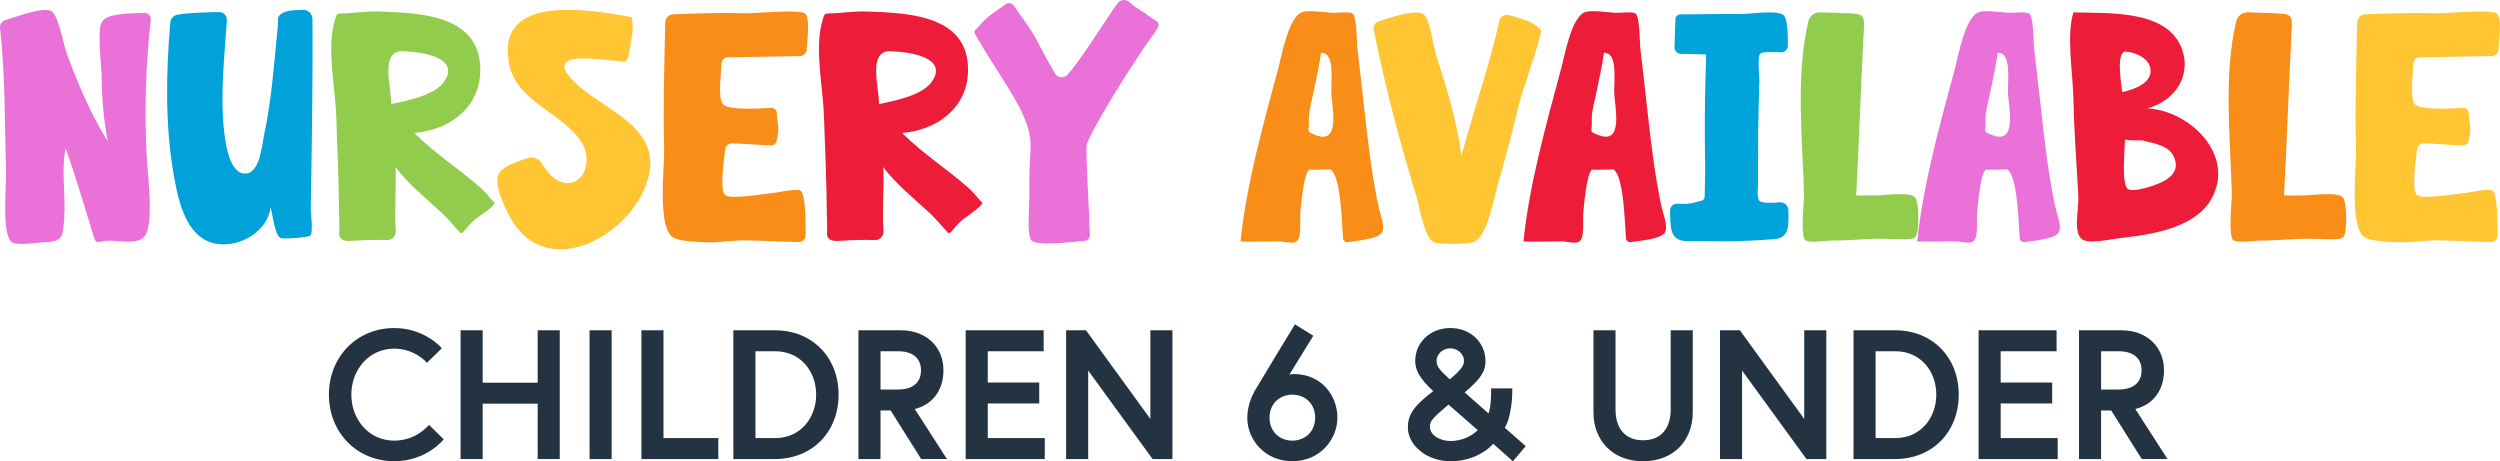
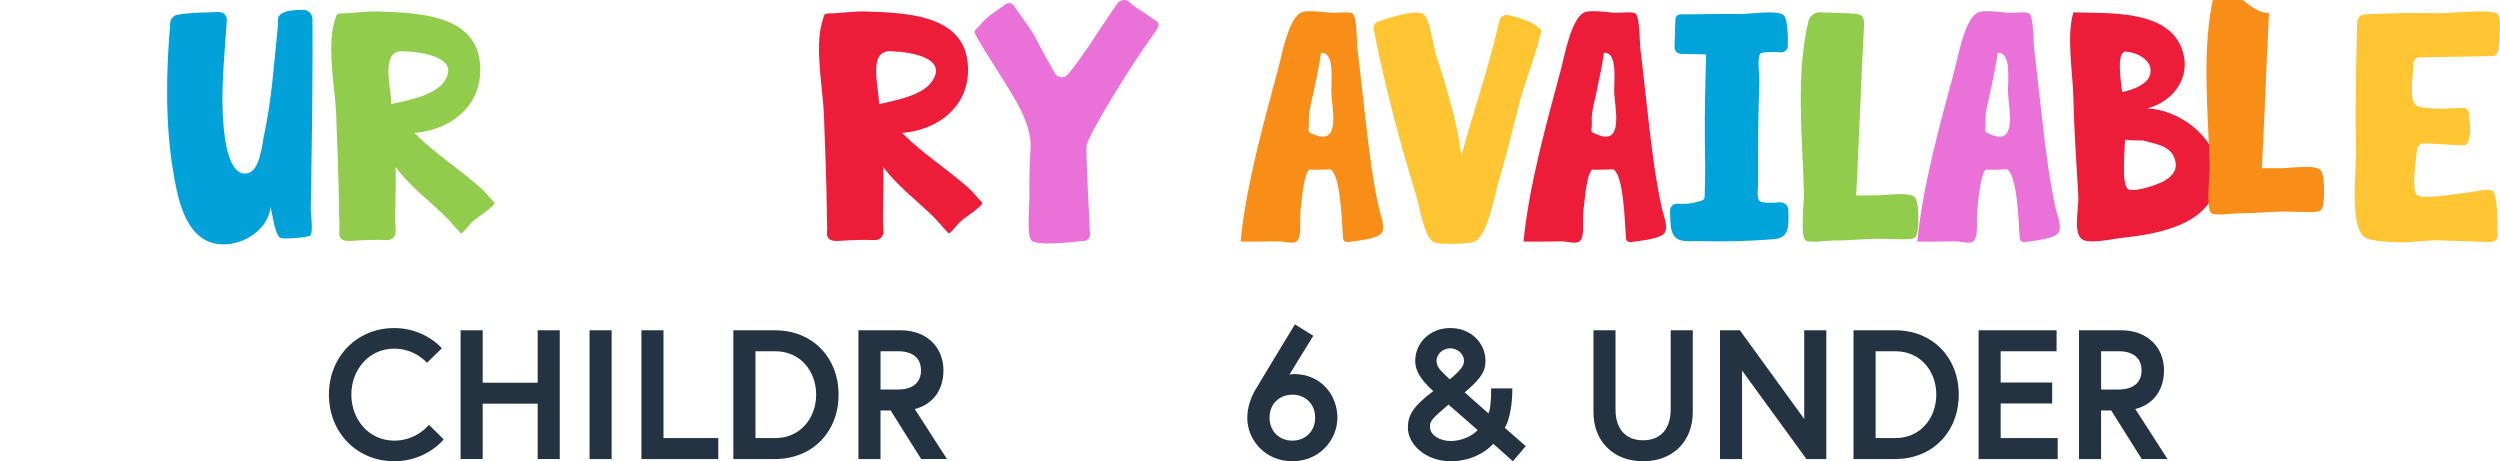
<svg xmlns="http://www.w3.org/2000/svg" id="Layer_1" x="0px" y="0px" viewBox="0 0 14791.9 2729" style="enable-background:new 0 0 14791.9 2729;" xml:space="preserve">
  <style type="text/css"> .st0{fill:#EA71D8;} .st1{fill:#00A2D9;} .st2{fill:#91CC4D;} .st3{fill:#FFC533;} .st4{fill:#F88D18;} .st5{fill:#ED1C39;} .st6{fill:#00A3DA;} .st7{fill:#233342;} </style>
  <g>
-     <path class="st0" d="M299.3,63.4c45.8,17.1,75.1,197.7,95.3,252.3C461.7,497.7,536,672.6,637.8,837.1 c-24.3-126.7-35.3-254.4-36.3-383.3c-0.5-66.4-29.9-277.5,2.8-326.4C637.5,77.9,763,79.8,854,76.6c22.6-0.8,40.8,18.7,38.2,41.2 c-30.6,267.9-37.8,539.8-24.2,808.9c4.9,96.4,45.5,405.2-13.5,472.5c-54.2,61.8-181.3,7.1-264.8,32.1c-12.8,3.8-26.1-3.6-30.1-16.3 c-52.4-166.5-111.3-372.5-171.1-536.7c-27.3,123.5,0.8,280.8-8.5,409.5c-9.1,126.4-6.6,140.1-136.9,146.8 c-29.6,1.5-139.3,18.2-170.6-0.2c-64.8-38-34.4-329-37-421.9c-8-283-4.1-565.4-35.2-846.7c-2.3-21,10.8-40.5,31-46.7 C111.9,94.5,244.8,43,299.3,63.4z" />
    <path class="st1" d="M1838.7,1238.4c-0.4,27.1,15.8,132.8-2.4,155c-9.4,11.4-162.1,23.7-178.1,13.9 c-33.2-20.4-45.6-140.2-57.5-182.6c-17.7,164-228.5,264.4-370.2,203.2c-142.6-61.6-181.1-267.6-204.6-405.4 c-49.2-287.9-43.4-593.3-18.4-888.8c2-23.5,20.5-43.3,44-47c80-12.8,162.5-13.1,243.1-15.3c27.8-0.8,49.4,21.5,47.6,49.3 c-13.9,209.8-39,433.3-18,638.1c6.7,65.1,27.4,270.7,127.4,268.2c86.2-2.2,97.7-165.9,110-223.1c46.3-215.2,59.9-426.7,81.6-643.4 c6-59.5-8.8-58.9,28.8-83.3c25-16.2,75.7-18.1,119.6-19.1c31.8-0.7,57.1,23.7,57.2,55.4c1.5,271-1.1,541.6-5.3,812.9 C1841.9,1030.5,1840.3,1134.4,1838.7,1238.4z" />
    <path class="st2" d="M2841.7,423.6c-5.6,217.7-186.6,346.5-390.1,362.9c119.2,120.2,265.4,213,392,324.7 c30.5,26.9,54.6,60.1,82.9,89c0,18-82.4,73.7-108.7,93.1c-50.1,37.1-72.1,86.5-91.3,87c-37-38.7-71.9-82.6-110.7-118.8 c-95.2-88.8-195.7-167.4-275.7-272.8c6,127.2-7.5,252,1.4,378.5c2.1,29.5-21.6,54.4-51.1,53.2c-68.6-2.9-141.8,0.2-205.3,4.4 c-21.3,1.4-83.3,8.5-77.8-50.6c2.3-24.6-0.6-75.9-0.8-102c-1.6-196.2-10.6-392.3-17.2-588.4c-5.5-161.9-55.7-394.2-11.5-551.2 c18.4-65.4,6-49.1,90.7-55.4c57.7-4.3,115.7-11.2,173.6-9.2C2489.8,76.6,2850.3,88.7,2841.7,423.6z M2315.3,615.8 c92.1-20.3,254.2-49.8,311.9-132.2c100.6-143.6-131.9-176-228-179.5C2243.1,283.5,2313.8,504.7,2315.3,615.8z" />
-     <path class="st3" d="M3742.5,189.3c-2.3,18.1-15.8,97.5-18.2,115.6c-3.1,23.8-8.3,29.5-12.5,44.1c-3.1,10.7-13.1,17.6-23.9,16.1 c-29.6-3.9-74.4-7.9-121.7-12.9c-141.7-14.9-309.1-15.3-181.4,119c183,192.5,592.2,284.7,423.4,657.1 c-132.3,292-571,513.4-777,179.8c-32.2-52.2-107.6-203.2-84.3-269.4c19.4-55.2,105.4-78.9,174.3-103.2 c30.2-10.6,68.5,2.9,84.6,30.6c39.3,67.3,103.9,134.6,179.3,113.1c95.1-27.1,103.1-156.4,62-227 c-107.9-185.3-388.7-242.9-434.5-472.2c-63-315,231.1-340.1,487.5-314.3c85.1,8.6,166.1,22.8,228.4,33.9 c7.6,1.4,13.1,8.4,12.7,16.3C3739.8,143.9,3746.8,155.7,3742.5,189.3z" />
-     <path class="st4" d="M4404.9,78.7c58.5,2.1,327.9-27.4,359.6,2.8c29.2,27.8,12.6,143.8,8.2,212.4c-1.4,21.3-18.9,37.8-40.2,38.1 c-142.4,1.9-284.7,5.4-426.9,7.3c-19.2,0.3-35,15.3-36,34.5c-3.9,74.8-22,201.2,6.5,240.9c27.1,37.8,196,28.5,286,23.8 c18.9-1,34.7,13.7,34.4,32.7c-0.5,29.7,9.7,70,8.9,99.8c-0.6,23.7-6.9,42-10.4,62.7c-2.6,15.2-15.6,26.3-31,26.1 c-77.7-1.4-156-10-233.4-11.4c-20.1-0.4-37.3,14.6-39.8,34.6c-9.9,79.6-33.1,245.2,0.6,271.7c35.7,28,252.4-11.8,299.6-15.2 c18.1-1.3,120.6-25.7,145-11.8c33.9,19.3,29.6,211.3,30.6,263.2c0.5,23.2-18.7,42-41.9,41.2l-294.9-9.9 c-87.3-2.9-166.4,14.3-253.6,11.3c-43.6-1.5-151.1-5.6-190-26.3c-99.9-52.9-53.5-412.7-56.7-528c-6.9-249.5,1.3-497.1,6.7-746.3 c0.6-26.1,21.3-47.2,47.4-48.2C4124.1,79.4,4264.3,73.7,4404.9,78.7z" />
    <path class="st5" d="M5727.6,423.6c-5.6,217.7-186.6,346.5-390.1,362.9c119.2,120.2,265.4,213,392,324.7 c30.5,26.9,54.6,60.1,82.9,89c0,18-82.4,73.7-108.8,93.1c-50.1,37.1-72.1,86.5-91.3,87c-37-38.7-71.9-82.6-110.7-118.8 c-95.2-88.8-195.7-167.4-275.7-272.8c6,127.2-7.5,252,1.4,378.5c2.1,29.5-21.6,54.4-51.1,53.2c-68.6-2.9-141.8,0.2-205.3,4.4 c-21.3,1.4-83.3,8.5-77.8-50.6c2.3-24.6-0.6-75.9-0.8-102c-1.6-196.2-10.6-392.3-17.2-588.4c-5.5-161.9-55.7-394.2-11.5-551.2 c18.4-65.4,6-49.1,90.7-55.4c57.7-4.3,115.7-11.2,173.6-9.2C5375.7,76.6,5736.2,88.7,5727.6,423.6z M5201.2,615.8 c92.1-20.3,254.2-49.8,311.9-132.2c100.6-143.6-131.9-176-228-179.5C5129,283.5,5199.7,504.7,5201.2,615.8z" />
    <path class="st0" d="M5843.9,102.1c30.5-25.6,71.8-51.6,107.1-77.3c15.6-11.4,37.6-7.2,48.2,9c27,41.3,98.1,135.7,122.4,180.2 c18.3,33.6,37.3,72.5,56.1,105.8c21.8,38.4,41.7,77.4,64.2,114.8c16.5,27.4,54.9,30.4,75.8,6.1c93.2-108.3,210.7-304.7,294.2-421 c16.7-23.2,50.1-26.3,70.7-6.6c34.7,33.2,83.9,56.7,121.4,85.8c52.3,40.6,80.2,25.9,6.6,124.4c-85.1,113.8-357.7,545.8-380.8,633.7 c-7.6,28.9,13.4,373,19,530.9c0.7,19.5-13.9,36.1-33.4,37.6c-90.1,7.1-276.1,31.6-312.6-2.8c-29.3-27.6-11.1-222-12.2-268.5 c-2.1-92,1.7-183.7,7-275.6c8.1-140.5-86.9-286.9-174.9-426.6c-43.3-68.8-123.4-192.2-155.1-255.1c-3.4-6.8-1.9-14.9,3.7-20 C5798.4,151.8,5813.9,127.2,5843.9,102.1z" />
    <path class="st4" d="M8003.5,80.4c25.7,21.6,23.6,170.6,27.9,205.7c19.2,156.3,34.8,313,53.4,469.4c18.5,156,38.4,312.5,71.8,466.1 c12.4,57,43.2,124.2,16.9,158.3c-25.2,32.7-136.3,44.1-198.5,52.7c-14.6,2-27.7-8.7-28.7-23.3c-7.7-111.3-14.1-370-74.7-407.6 c1.5,0.9-130.2,5-125.4,1c-33.6,28.4-45.9,198.4-51.4,243.9c-6.7,55.6,11.6,159.3-26.7,184.1c-19.7,12.7-77.5-2.8-102.2-2.6 c-75.9,0.6-149.9,2.7-225.8,0.9c34.4-341.9,136.3-698.7,224.6-1030.3c19.7-74.1,57-282.9,131.5-323.2 c39.3-21.2,149.3,0.2,194.1,0.3C7912.5,76.6,7987.4,66.9,8003.5,80.4z M7772.4,543c-10.7,54.6-31.5,120.3-28.2,176.2 c3.6,62-22.8,56.5,42.5,81.1c145.5,54.6,94.4-166.6,90.5-245.7c-3.5-70.4,24.3-247.3-61.3-242 C7806.5,390.1,7787.4,466.3,7772.4,543z" />
    <path class="st3" d="M8429.2,90.2c32.4,35.2,51.6,182.6,66,228.7c22.2,71.2,45.3,142.1,66.1,213.6c37.3,128.3,69.1,258,85.2,390.5 c57.9-221.1,173.5-559,224.2-798.8c5.4-25.8,32.7-41.4,58.9-34.1c55.7,15.5,123,32.2,157.8,61.2c44.1,36.7,35.1,13.4,18.1,87.3 c-17.9,77.7-95.5,290.1-114.8,367.5c-39,156.6-77.5,313.4-123.8,468.3c-25.5,85.2-64.1,319-142.7,355.5 c-31.9,14.8-210.9,17.9-239.8,4.2c-57.9-27.5-82.4-202.3-103.5-270.7c-96.1-312.8-190.3-668-253-988.6 c-4.3-21.8,9.2-43.2,31.2-49.8C8248.9,97.8,8390.6,48.2,8429.2,90.2z" />
    <path class="st5" d="M9677.5,80.4c25.7,21.6,23.6,170.6,27.9,205.7c19.2,156.3,34.8,313,53.4,469.4c18.5,156,38.4,312.5,71.8,466.1 c12.4,57,43.2,124.2,16.9,158.3c-25.2,32.7-136.3,44.1-198.5,52.7c-14.6,2-27.7-8.7-28.7-23.3c-7.7-111.3-14.1-370-74.7-407.6 c1.5,0.9-130.2,5-125.4,1c-33.6,28.4-45.9,198.4-51.4,243.9c-6.7,55.6,11.6,159.3-26.7,184.1c-19.7,12.7-77.5-2.8-102.2-2.6 c-75.9,0.6-149.9,2.7-225.8,0.9c34.4-341.9,136.3-698.7,224.6-1030.3c19.7-74.1,57-282.9,131.5-323.2 c39.3-21.2,149.3,0.2,194.1,0.3C9586.5,76.6,9661.4,66.9,9677.5,80.4z M9446.4,543c-10.7,54.6-31.5,120.3-28.2,176.2 c3.6,62-22.8,56.5,42.5,81.1c145.5,54.6,94.4-166.6,90.5-245.7c-3.5-70.4,24.3-247.3-61.3-242 C9480.5,390.1,9461.4,466.3,9446.4,543z" />
    <path class="st6" d="M9912.8,113.8c1-16.3,14.5-28.9,30.8-28.9c117,0.3,233.8-3.8,350.9-1.7c57.7,1,208.2-25.7,256.1,4.7 c28.8,18.3,28.1,137.7,27.4,183.5c-0.3,22-18.7,39.3-40.6,38.3c-45.9-2.1-110.9-4.9-123,8.5c-18.2,20-3.8,134-4.5,160.2 c-2.8,101.4-6.5,202.8-7.3,304.2c-1.2,154.3-0.5,150.2-0.7,304.5c-0.1,32.3-9.5,85.7,10,102.5c15.8,13.7,73.3,11.2,118.2,7.5 c27-2.2,50.4,18.6,51.1,45.7c2.4,90.3,7.2,164.8-83.6,172.1c-88.5,7.1-178.7,11.3-267.5,12.9c-80,1.5-160-2.2-240-0.9 c-111.9,1.8-106.1-76.8-108.7-180c-0.6-23.3,18.6-42.4,42-41.5c33.8,1.3,69.5,2.1,99.6-6c73.2-19.8,61.5-5.7,64.3-91.6 c3.8-115.6,0.8-145.9,0-261.5c-1.4-199.4,1.7-325.1,7.5-524.4l-149.8-3.3c-21.7-0.5-38.7-18.9-37.4-40.5L9912.8,113.8z" />
    <path class="st2" d="M10893.5,77.1c152.8,5.9,139.4-1,131.1,161c-15.6,306.3-25.9,612.7-41.8,918.3c99.2-0.1,15.5-0.1,114.7-0.2 c51.5,0,204.7-23.7,233.8,12.6c25.5,31.8,26,211.8,1.1,235.1c-25.9,24.2-154.3,3-278.6,10.4c-73.2,4.4-145.6,9-218.9,9.3 c-31.1,0.1-129.3,15.9-152-1.7c-32.6-25.4-7.9-233.5-9-274.2c-8.5-322.5-50.7-700.2,25.7-1021.2c7.6-32.1,36.5-54.6,69.5-53.6 C10810.5,74.1,10852,75.5,10893.5,77.1z" />
    <path class="st0" d="M12007.3,80.4c25.7,21.6,23.6,170.6,27.9,205.7c19.2,156.3,34.8,313,53.4,469.4 c18.5,156,38.4,312.5,71.8,466.1c12.4,57,43.2,124.2,16.9,158.3c-25.2,32.7-136.3,44.1-198.5,52.7c-14.6,2-27.7-8.7-28.7-23.3 c-7.7-111.3-14.1-370-74.7-407.6c1.5,0.9-130.2,5-125.4,1c-33.6,28.4-45.9,198.4-51.4,243.9c-6.7,55.6,11.6,159.3-26.7,184.1 c-19.7,12.7-77.5-2.8-102.2-2.6c-75.9,0.6-149.9,2.7-225.8,0.9c34.4-341.9,136.3-698.7,224.6-1030.3 c19.7-74.1,57-282.9,131.5-323.2c39.3-21.2,149.3,0.2,194.1,0.3C11916.3,76.6,11991.2,66.9,12007.3,80.4z M11776.2,543 c-10.7,54.6-31.5,120.3-28.2,176.2c3.6,62-22.8,56.5,42.5,81.1c145.5,54.6,94.4-166.6,90.5-245.7c-3.5-70.4,24.3-247.3-61.3-242 C11810.3,390.1,11791.2,466.3,11776.2,543z" />
    <path class="st5" d="M12911.7,294.9c55.6,162.4-52.2,306.1-207.2,346.4c249.1,11.5,524.3,273.9,380.7,534.1 c-96.2,174.3-359.1,213.6-536.5,232.6c-50.4,5.4-175.8,35-223.4,11.3c-63.9-31.9-24.1-185.8-28.3-260.5 c-11.1-194.8-25.4-388.4-29.6-583.6c-3.1-144.7-41.7-363,0.4-502C12469.1,80.3,12828.9,53,12911.7,294.9z M12556.3,545.3 c56.3-12.8,152.1-42.2,166.2-108.3c17.4-81.3-78-126.5-143.1-131.6C12517.7,300.5,12551.1,494.1,12556.3,545.3z M12573.2,825.6 c-0.7,58-24.2,274.9,20.6,294.9c36.1,16.2,147.8-20.9,182.3-36c65.7-28.8,120-73.3,88.3-152.3c-29.7-74.1-121.3-82.5-187.4-101.2 C12643,830.3,12606.7,832.7,12573.2,825.6z" />
-     <path class="st4" d="M13425,77.1c152.8,5.9,139.4-1,131.1,161c-15.6,306.3-25.9,612.7-41.8,918.3c99.2-0.1,15.5-0.1,114.7-0.2 c51.5,0,204.7-23.7,233.8,12.6c25.5,31.8,26,211.8,1.1,235.1c-25.9,24.2-154.3,3-278.6,10.4c-73.2,4.4-145.6,9-218.9,9.3 c-31.1,0.1-129.3,15.9-152-1.7c-32.6-25.4-7.9-233.5-9-274.2c-8.5-322.5-50.7-700.2,25.7-1021.2c7.6-32.1,36.5-54.6,69.5-53.6 C13342,74.1,13383.5,75.5,13425,77.1z" />
+     <path class="st4" d="M13425,77.1c-15.6,306.3-25.9,612.7-41.8,918.3c99.2-0.1,15.5-0.1,114.7-0.2 c51.5,0,204.7-23.7,233.8,12.6c25.5,31.8,26,211.8,1.1,235.1c-25.9,24.2-154.3,3-278.6,10.4c-73.2,4.4-145.6,9-218.9,9.3 c-31.1,0.1-129.3,15.9-152-1.7c-32.6-25.4-7.9-233.5-9-274.2c-8.5-322.5-50.7-700.2,25.7-1021.2c7.6-32.1,36.5-54.6,69.5-53.6 C13342,74.1,13383.5,75.5,13425,77.1z" />
    <path class="st3" d="M14415.4,78.7c58.5,2.1,327.9-27.4,359.6,2.8c29.2,27.8,12.6,143.8,8.2,212.4c-1.4,21.3-18.9,37.8-40.2,38.1 c-142.4,1.9-284.7,5.4-426.9,7.3c-19.2,0.3-35,15.3-36,34.5c-3.9,74.8-22,201.2,6.5,240.9c27,37.8,196,28.5,286,23.8 c18.9-1,34.7,13.7,34.4,32.7c-0.5,29.7,9.7,70,8.9,99.8c-0.6,23.7-6.9,42-10.4,62.7c-2.6,15.2-15.6,26.3-31,26.1 c-77.7-1.4-156-10-233.4-11.4c-20.1-0.4-37.3,14.6-39.8,34.6c-9.9,79.6-33.2,245.2,0.6,271.7c35.7,28,252.4-11.8,299.6-15.2 c18.1-1.3,120.6-25.7,145-11.8c33.9,19.3,29.6,211.3,30.6,263.2c0.5,23.2-18.7,42-41.9,41.2l-294.9-9.9 c-87.3-2.9-166.4,14.3-253.6,11.3c-43.6-1.5-151.1-5.6-190-26.3c-99.9-52.9-53.5-412.7-56.7-528c-6.9-249.5,1.3-497.1,6.7-746.3 c0.6-26.1,21.3-47.2,47.4-48.2C14134.6,79.4,14274.8,73.7,14415.4,78.7z" />
    <path class="st7" d="M2538.1,2513.5l87.1,86c0,0-100.1,129.5-292.8,129.5c-219.8,0-386.3-168.7-386.3-394s166.5-394,386.3-394 c182.8,0,281.9,119.7,281.9,119.7l-88.2,86c0,0-68.6-83.8-193.7-83.8c-150.2,0-253.6,125.2-253.6,272.1 c0,146.9,103.4,272.1,253.6,272.1C2466.3,2607.1,2538.1,2513.5,2538.1,2513.5z" />
    <path class="st7" d="M3181.3,1954.2h130.6V2716h-130.6v-327.6h-325.4V2716h-130.6v-761.8h130.6v310.2h325.4V1954.2z" />
    <path class="st7" d="M3488.2,1954.2h130.6V2716h-130.6V1954.2z" />
    <path class="st7" d="M3795.1,1954.2h130.6v637.7H4250V2716h-454.9V1954.2z" />
    <path class="st7" d="M4961.7,2335.1c0,219.8-154.5,380.9-376.6,380.9h-246v-761.8h246C4807.2,1954.2,4961.7,2115.2,4961.7,2335.1z M4829,2335.1c0-139.3-93.6-256.8-241.6-256.8h-117.5v513.7h117.5C4735.4,2591.9,4829,2473.3,4829,2335.1z" />
    <path class="st7" d="M5079.3,1954.2h250.3c151.3,0,252.5,97.9,252.5,237.2c0,114.3-60.9,201.3-169.8,228.5l190.5,296h-152.4 l-180.7-287.3h-59.9V2716h-130.6V1954.2z M5449.3,2191.4c0-75.1-52.2-113.2-136-113.2h-103.4v226.4h103.4 C5397,2304.6,5449.3,2266.5,5449.3,2191.4z" />
-     <path class="st7" d="M5844.3,2263.2h304.7v124.1h-304.7v204.6h337.4V2716h-468v-761.8h461.4v124.1h-330.8V2263.2z" />
-     <path class="st7" d="M6425.5,1954.2l380.9,524.6v-524.6H6937V2716h-117.5l-380.9-523.5V2716h-130.6v-761.8H6425.5z" />
    <path class="st7" d="M7629.1,2216.4c0,0,14.1-3.3,26.1-3.3c164.3,0,257.9,128.4,257.9,257.9c0,129.5-103.4,257.9-266.6,257.9 c-163.2,0-266.6-128.4-266.6-255.8c0-65.3,22.9-121.9,42.4-157.8c12-21.8,239.4-396.1,239.4-396.1l108.8,67.5L7629.1,2216.4z M7511.6,2471.1c0,82.7,59.9,136,134.9,136c75.1,0,135-53.3,135-136s-59.9-136-135-136C7571.4,2335.1,7511.6,2388.4,7511.6,2471.1z " />
    <path class="st7" d="M8948.1,2298.1c0,169.8-44.6,232.9-44.6,232.9l124.1,108.8l-76.2,89.2l-116.4-103.4 c-53.3,59.9-145.8,103.4-251.4,103.4c-150.2,0-253.6-101.2-253.6-198.1c0-71.8,28.3-125.2,150.2-216.6 c-79.4-72.9-106.7-124.1-106.7-178.5c0-105.6,84.9-194.8,207.9-194.8s207.9,89.2,207.9,194.8c0,62-27.2,104.5-123,186.1 l140.4,124.1c0,0,16.3-23.9,16.3-148H8948.1z M8743.5,2545.1l-173-151.3c-91.4,78.4-109.9,94.7-109.9,129.5c0,54.4,62,86,123,86 C8648.8,2609.3,8708.7,2579.9,8743.5,2545.1z M8578.1,2244.7c74-62,83.8-84.9,83.8-108.8c0-46.8-43.5-75.1-80.5-75.1 c-41.4,0-81.6,30.5-81.6,75.1C8499.7,2174,8528,2196.8,8578.1,2244.7z" />
    <path class="st7" d="M9885.1,1954.2h130.6v485.4c0,167.6-114.3,289.5-293.8,289.5c-179.6,0-293.8-121.9-293.8-289.5v-485.4h130.6 c0,0,0,217.7,0,469.1c0,108.8,54.4,181.7,163.2,181.7c107.7,0,163.2-72.9,163.2-181.7C9885.1,2171.8,9885.1,1954.2,9885.1,1954.2z" />
    <path class="st7" d="M10294.3,1954.2l380.9,524.6v-524.6h130.6V2716h-117.5l-380.9-523.5V2716h-130.6v-761.8H10294.3z" />
    <path class="st7" d="M11589.4,2335.1c0,219.8-154.5,380.9-376.6,380.9h-246v-761.8h246 C11434.9,1954.2,11589.4,2115.2,11589.4,2335.1z M11456.6,2335.1c0-139.3-93.6-256.8-241.6-256.8h-117.5v513.7h117.5 C11363,2591.9,11456.6,2473.3,11456.6,2335.1z" />
    <path class="st7" d="M11837.5,2263.2h304.7v124.1h-304.7v204.6h337.4V2716h-468v-761.8h461.4v124.1h-330.8V2263.2z" />
    <path class="st7" d="M12301.1,1954.2h250.3c151.3,0,252.5,97.9,252.5,237.2c0,114.3-60.9,201.3-169.8,228.5l190.5,296h-152.4 l-180.7-287.3h-59.9V2716h-130.6V1954.2z M12671.1,2191.4c0-75.1-52.2-113.2-136-113.2h-103.4v226.4h103.4 C12618.9,2304.6,12671.1,2266.5,12671.1,2191.4z" />
  </g>
</svg>